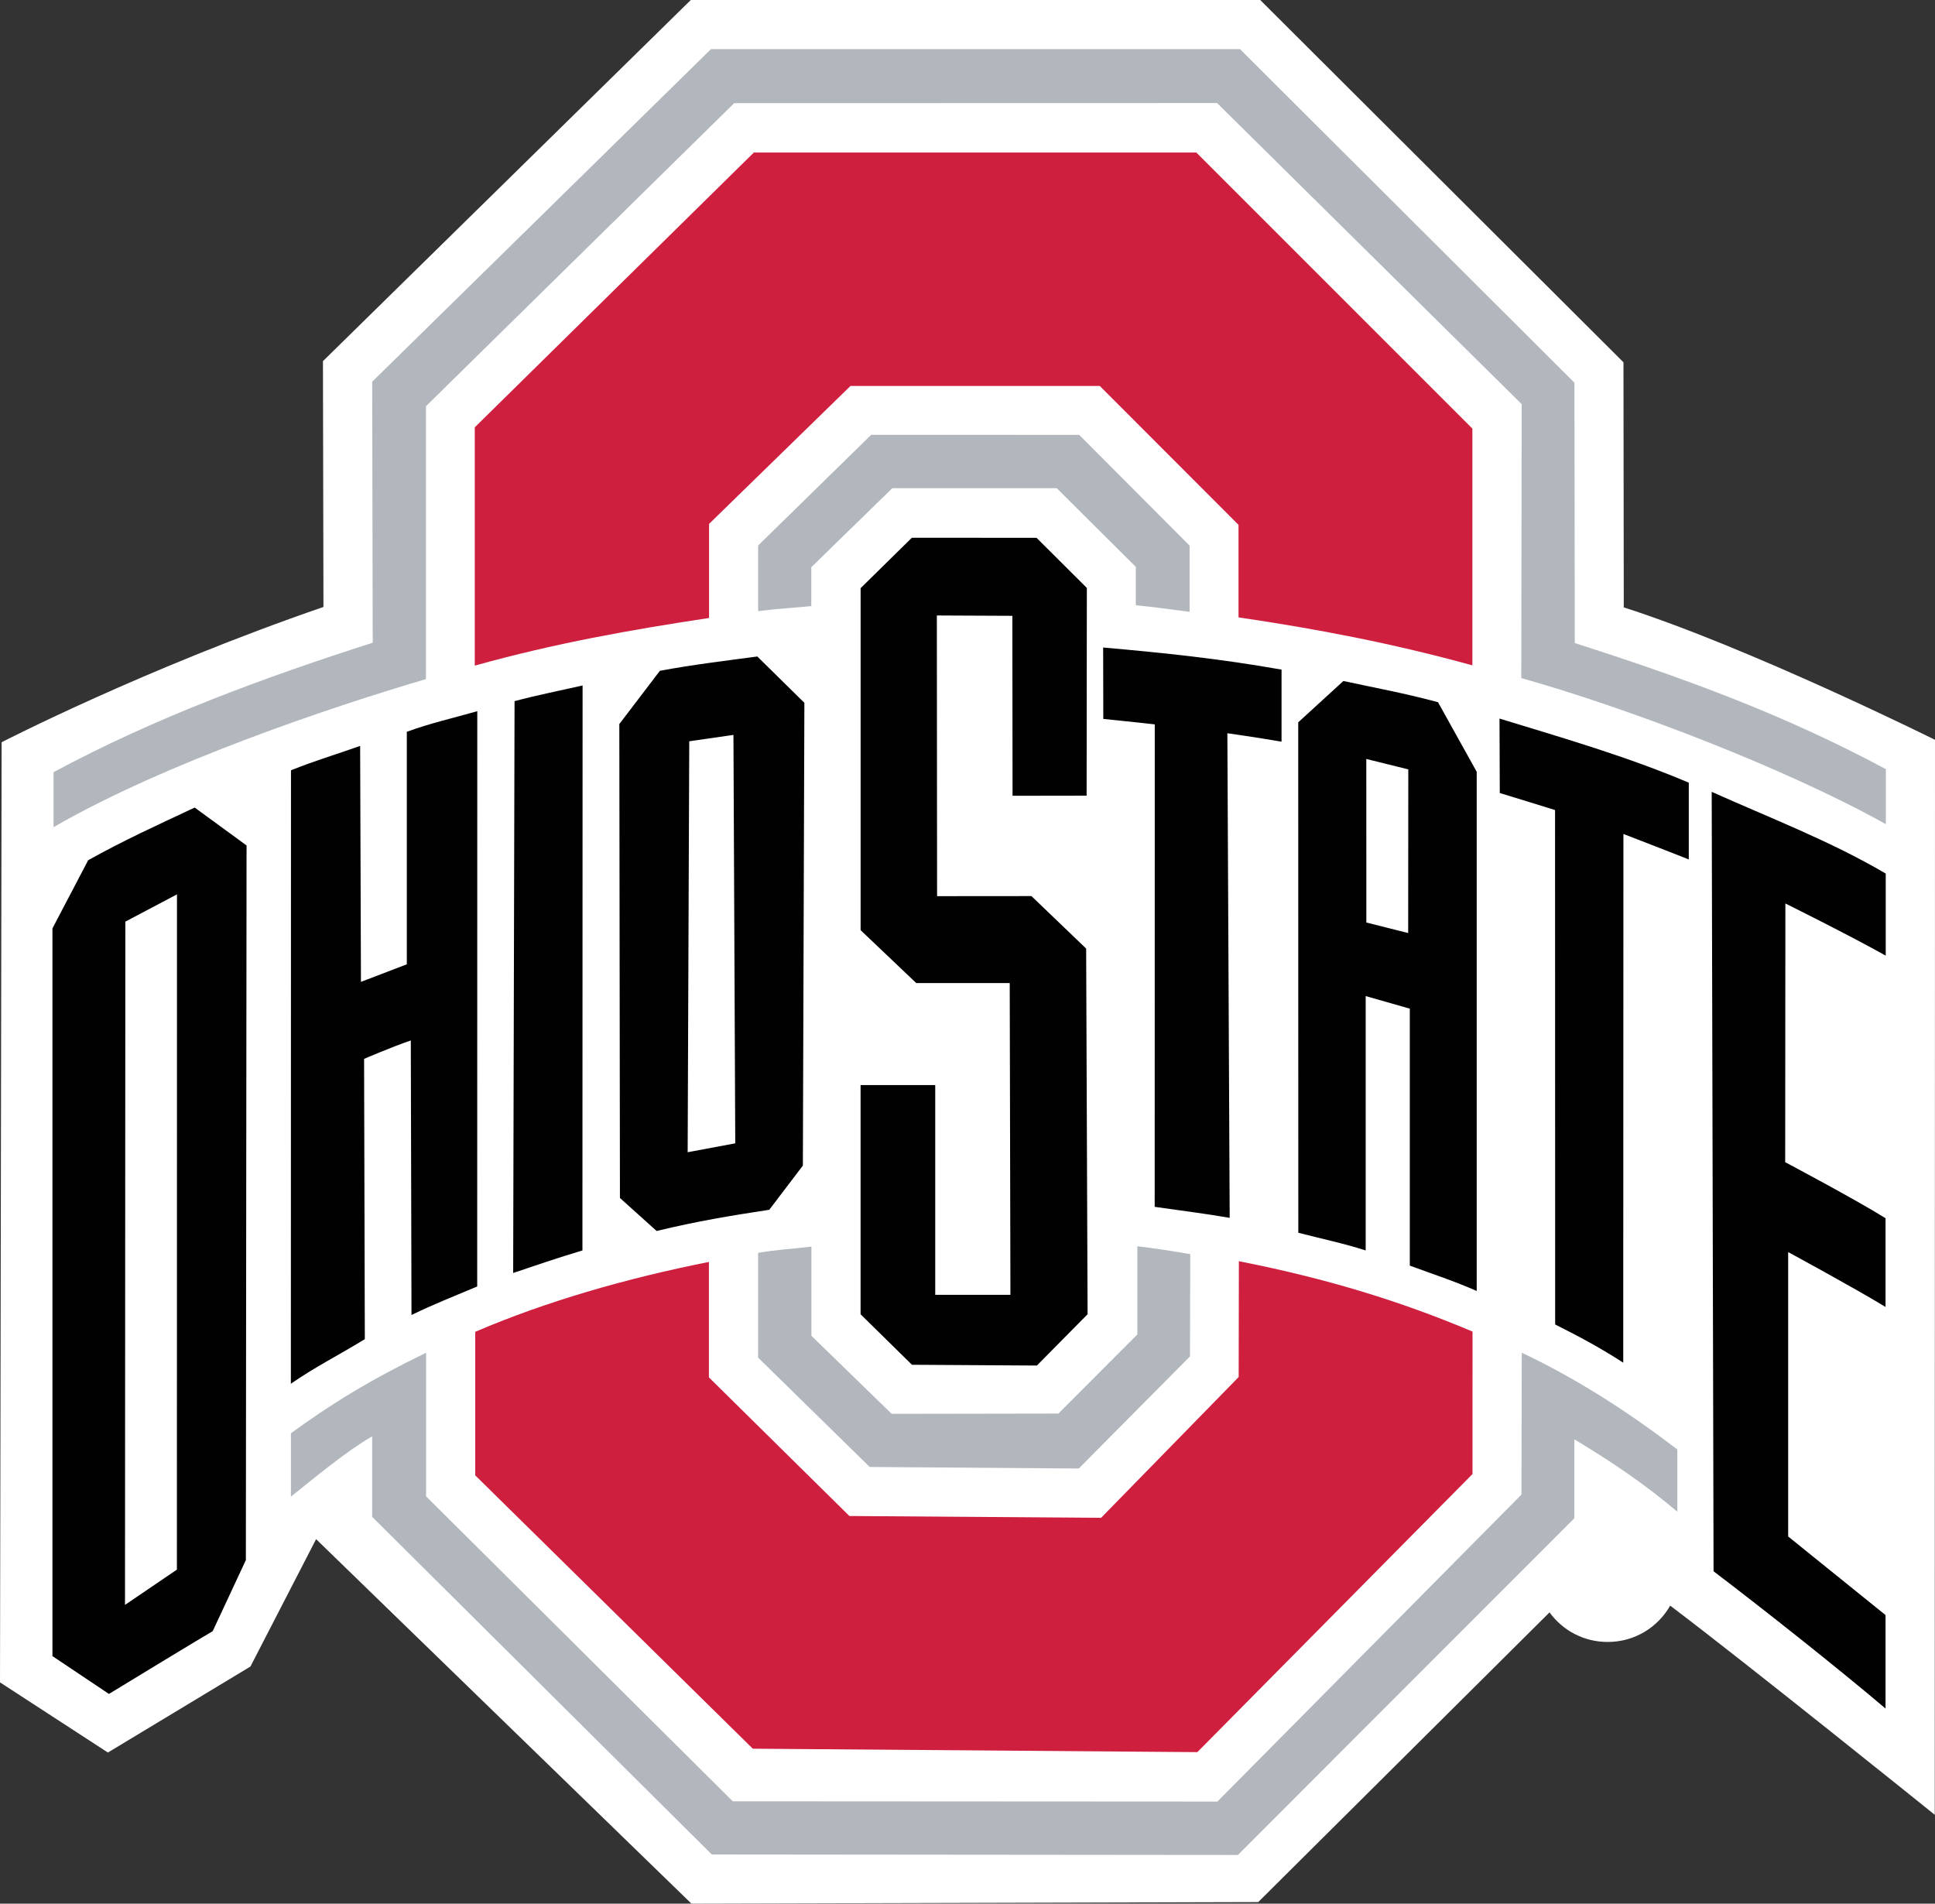
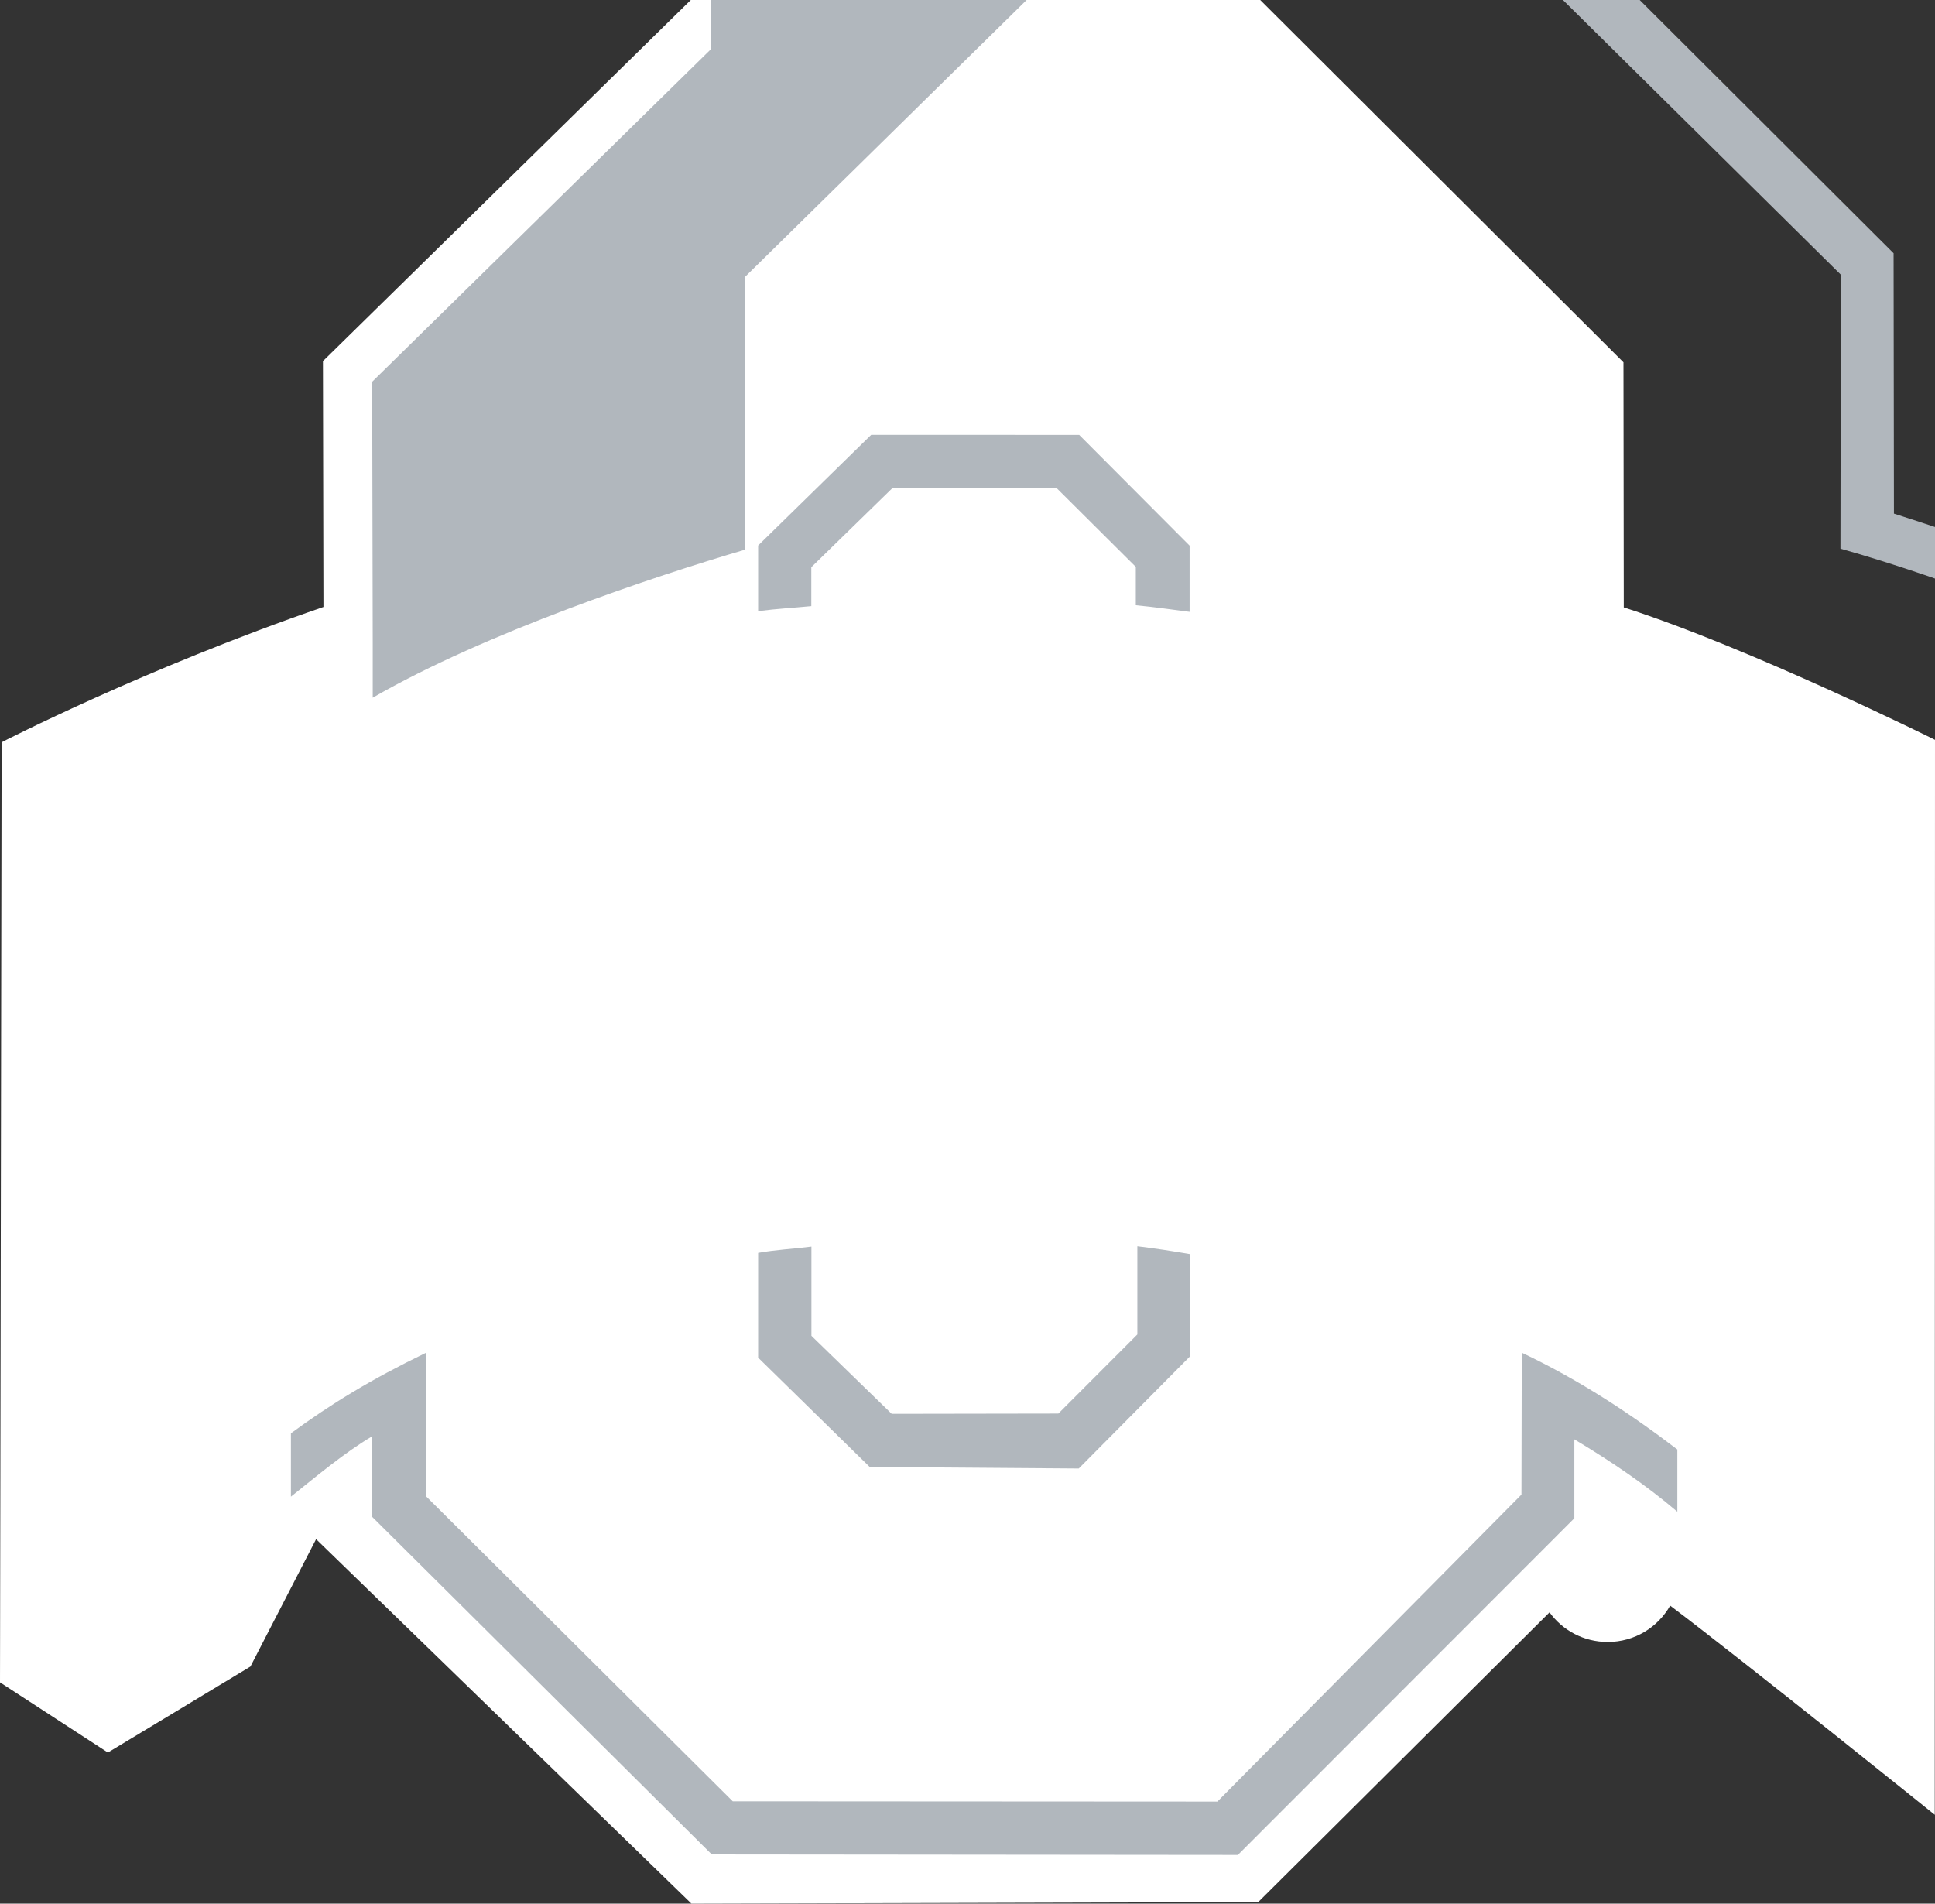
<svg xmlns="http://www.w3.org/2000/svg" version="1.1" id="Layer_1" x="0px" y="0px" viewBox="0 0 500 491.91" style="enable-background:new 0 0 500 491.91;" xml:space="preserve">
  <rect x="0" y="0" width="500" height="491.91" fill="#333333" stroke="none" />
  <style type="text/css">
	.st0{fill:#FFFFFF;}
	.st1{fill:#010101;}
	.st2{fill:#B1B7BD;}
	.st3{fill:#CF1F3F;}
</style>
  <path class="st0" d="M419.58,156.95l-0.08-63.33L325.64,0H178.5L83.45,93.32l0.13,63.52c-46.26,15.92-83.16,34.96-83.16,34.96  L0,434.73l27.88,18.13l36.83-22.22l16.97-32.92l96.99,94.19l146.45-0.4l75.28-74.87c3.35,4.64,8.81,7.65,15.03,7.65  c6.95,0,12.96-3.78,16.14-9.39c19.9,15.01,68.37,54.05,68.37,54.05L500,191.17C500,191.17,452.23,167.42,419.58,156.95" />
-   <path class="st1" d="M235.62,138.96l-13.24,13.02v88.38l14.37,13.66h24.16l0.18,80.56h-19.43v-54.19h-19.29v59.22l13.28,13.05  l32.28,0.2l13.1-13.26l-0.37-94.49l-14.14-13.56l-24.38,0.02l-0.06-72.53l19.51,0.09l0.05,46.5l19.14-0.03l0.06-53.68l-13-12.95  L235.62,138.96L235.62,138.96z M285.05,167.32l0.04,18.45c5.26,0.51,13.3,1.41,13.3,1.41l-0.02,124.67  c6.56,0.95,13.41,1.79,19.38,2.85l-0.6-125.23c0,0,7.32,1.03,14,2.18v-18.62c-15.9-2.81-30.1-4.3-46.1-5.71L285.05,167.32z   M195.69,169.64c-8.35,1.12-16.75,2.12-25.18,3.7l-10.48,13.76l0.16,122.46l9.48,8.53c10.72-2.58,18.76-3.89,29.11-5.48l8.68-11.42  l0.39-119.58L195.69,169.64L195.69,169.64z M347.13,175.97l-11.67,10.68l0.02,131.9c5.9,1.53,11.71,2.73,17.41,4.57v-65.73  l11.4,3.25v66.4c5.89,2.17,11.65,4.06,17.29,6.55V199.44l-10-17.99C363.08,179.16,355.63,177.8,347.13,175.97L347.13,175.97  L347.13,175.97z M150.54,177.13c-5.86,1.34-11.73,2.48-17.58,4.05l-0.36,147.76c5.91-1.98,11.33-3.86,17.9-5.82L150.54,177.13  L150.54,177.13z M123.33,183.77c-6.09,1.76-12.15,3.09-18.21,5.33v60.08l-11.85,4.54l-0.21-60.98c-6.12,2.2-11.82,3.85-17.87,6.31  l-0.03,158.51c6.43-4.43,11.38-6.82,19.11-11.51l-0.19-72.43c0,0,6.84-2.97,12.07-4.76l0.18,70.94c5.89-2.86,10.81-4.76,16.98-7.37  L123.33,183.77L123.33,183.77z M387.47,185.68L387.47,185.68l0.07,19.24c1.35,0.38,14.28,4.4,14.28,4.4l0.03,132.93  c6.37,3.19,11.88,6.17,17.59,9.87l0.05-136.62c0,0,15.75,6.09,16.89,6.59v-19.84C420.69,195.57,403.61,190.61,387.47,185.68  L387.47,185.68z M189.52,189.9l0.47,105.54l-12.3,2.3l0.41-106.19L189.52,189.9L189.52,189.9z M353.05,196.12L353.05,196.12  l10.85,2.69l-0.03,42.29l-10.81-2.72L353.05,196.12L353.05,196.12z M442.26,204.59c0.01,0,0.03,0.01,0.05,0.02v-0.01L442.26,204.59  L442.26,204.59z M442.3,204.61l0.48,201.41c13.13,9.98,32.4,25.25,44.44,35.47v-24.15c-8.24-6.67-25.16-20.31-25.16-20.31v-73.49  c0,0,17.42,9.45,25.16,14.18v-22.93c-7.56-4.74-25.93-14.48-25.93-14.48l0.05-66.85c0,0,17.06,8.48,25.93,13.48v-21.21  C473.02,217.34,457.32,211.35,442.3,204.61L442.3,204.61z M50.31,208.68c-9.44,4.42-18.48,8.54-27.53,13.61l-9.23,17.61v188.04  l14.6,9.78c2.44-1.52,25.35-15.41,26.81-16.22l8.57-18.37l0.18-184.66L50.31,208.68L50.31,208.68z M45.73,231.11L45.71,405.6  l-13.41,9.11l0.09-176.56L45.73,231.11L45.73,231.11z" />
-   <path class="st2" d="M183.7,12.71L96.17,98.64l0.14,67.44c-27.33,8.75-55.99,19.19-82.47,33.45v14.21  c29.12-16.81,72.61-31.32,96.23-38.26v-70.51l79.64-78.31l124.78-0.03l78.71,77.8l-0.1,70.79c27.24,7.65,67.97,23.11,94.2,37.75  v-14.22c-26.37-14.17-52.5-23.66-80.38-32.58l-0.09-67.28l-86.42-86.2H183.71L183.7,12.71z M225.11,112.36l-29.21,28.6v16.96  c4.97-0.64,8.82-0.82,13.74-1.3v-10.05l20.93-20.42h42.49l20.43,20.33v9.92c4.92,0.46,8.94,1.07,13.9,1.7v-17.11l-28.53-28.62  L225.11,112.36L225.11,112.36z M293.89,322.03v22.8l-20.41,20.44l-43.07,0.07l-20.74-20.16v-23.06c-5,0.64-8.88,0.76-13.77,1.62  v27.08l28.83,28.25l54.02,0.4l28.74-28.97l0.07-26.43C302.67,323.23,298.89,322.65,293.89,322.03L293.89,322.03z M110.1,349.55  c-14.45,7.02-24.56,13.23-34.93,20.82v16.37c6.24-4.97,13.97-11.48,20.99-15.59v20.8l87.76,87.25l135.94,0.13l86.95-87.01v-20.39  c9.82,5.89,18.53,11.83,26.61,18.7v-16.08c-11.84-9.05-25.11-17.86-40.2-25.01l-0.08,36.67l-78.57,79.32l-125.23-0.07l-79.24-78.8  L110.1,349.55L110.1,349.55z" />
-   <path class="st3" d="M194.8,39.41l-72.12,71.01V172c20.53-5.74,40.23-9.25,60.54-12.31v-24.31l36.55-35.65h64.41l35.85,35.89v23.91  c20.29,2.99,39.89,6.73,60.43,12.4v-61.18l-71.33-71.34L194.8,39.41L194.8,39.41z M320.12,325.9l-0.05,29.93l-35.55,36.38  l-65.04-0.47l-36.3-35.82v-29.83c-21.42,4.24-42.4,10.32-60.38,18.06v37.09l71.72,70.63l114.87,0.89l71.1-71.86l0.01-36.81  C361.6,336.09,342.36,330.27,320.12,325.9L320.12,325.9z" />
+   <path class="st2" d="M183.7,12.71L96.17,98.64l0.14,67.44v14.21  c29.12-16.81,72.61-31.32,96.23-38.26v-70.51l79.64-78.31l124.78-0.03l78.71,77.8l-0.1,70.79c27.24,7.65,67.97,23.11,94.2,37.75  v-14.22c-26.37-14.17-52.5-23.66-80.38-32.58l-0.09-67.28l-86.42-86.2H183.71L183.7,12.71z M225.11,112.36l-29.21,28.6v16.96  c4.97-0.64,8.82-0.82,13.74-1.3v-10.05l20.93-20.42h42.49l20.43,20.33v9.92c4.92,0.46,8.94,1.07,13.9,1.7v-17.11l-28.53-28.62  L225.11,112.36L225.11,112.36z M293.89,322.03v22.8l-20.41,20.44l-43.07,0.07l-20.74-20.16v-23.06c-5,0.64-8.88,0.76-13.77,1.62  v27.08l28.83,28.25l54.02,0.4l28.74-28.97l0.07-26.43C302.67,323.23,298.89,322.65,293.89,322.03L293.89,322.03z M110.1,349.55  c-14.45,7.02-24.56,13.23-34.93,20.82v16.37c6.24-4.97,13.97-11.48,20.99-15.59v20.8l87.76,87.25l135.94,0.13l86.95-87.01v-20.39  c9.82,5.89,18.53,11.83,26.61,18.7v-16.08c-11.84-9.05-25.11-17.86-40.2-25.01l-0.08,36.67l-78.57,79.32l-125.23-0.07l-79.24-78.8  L110.1,349.55L110.1,349.55z" />
</svg>